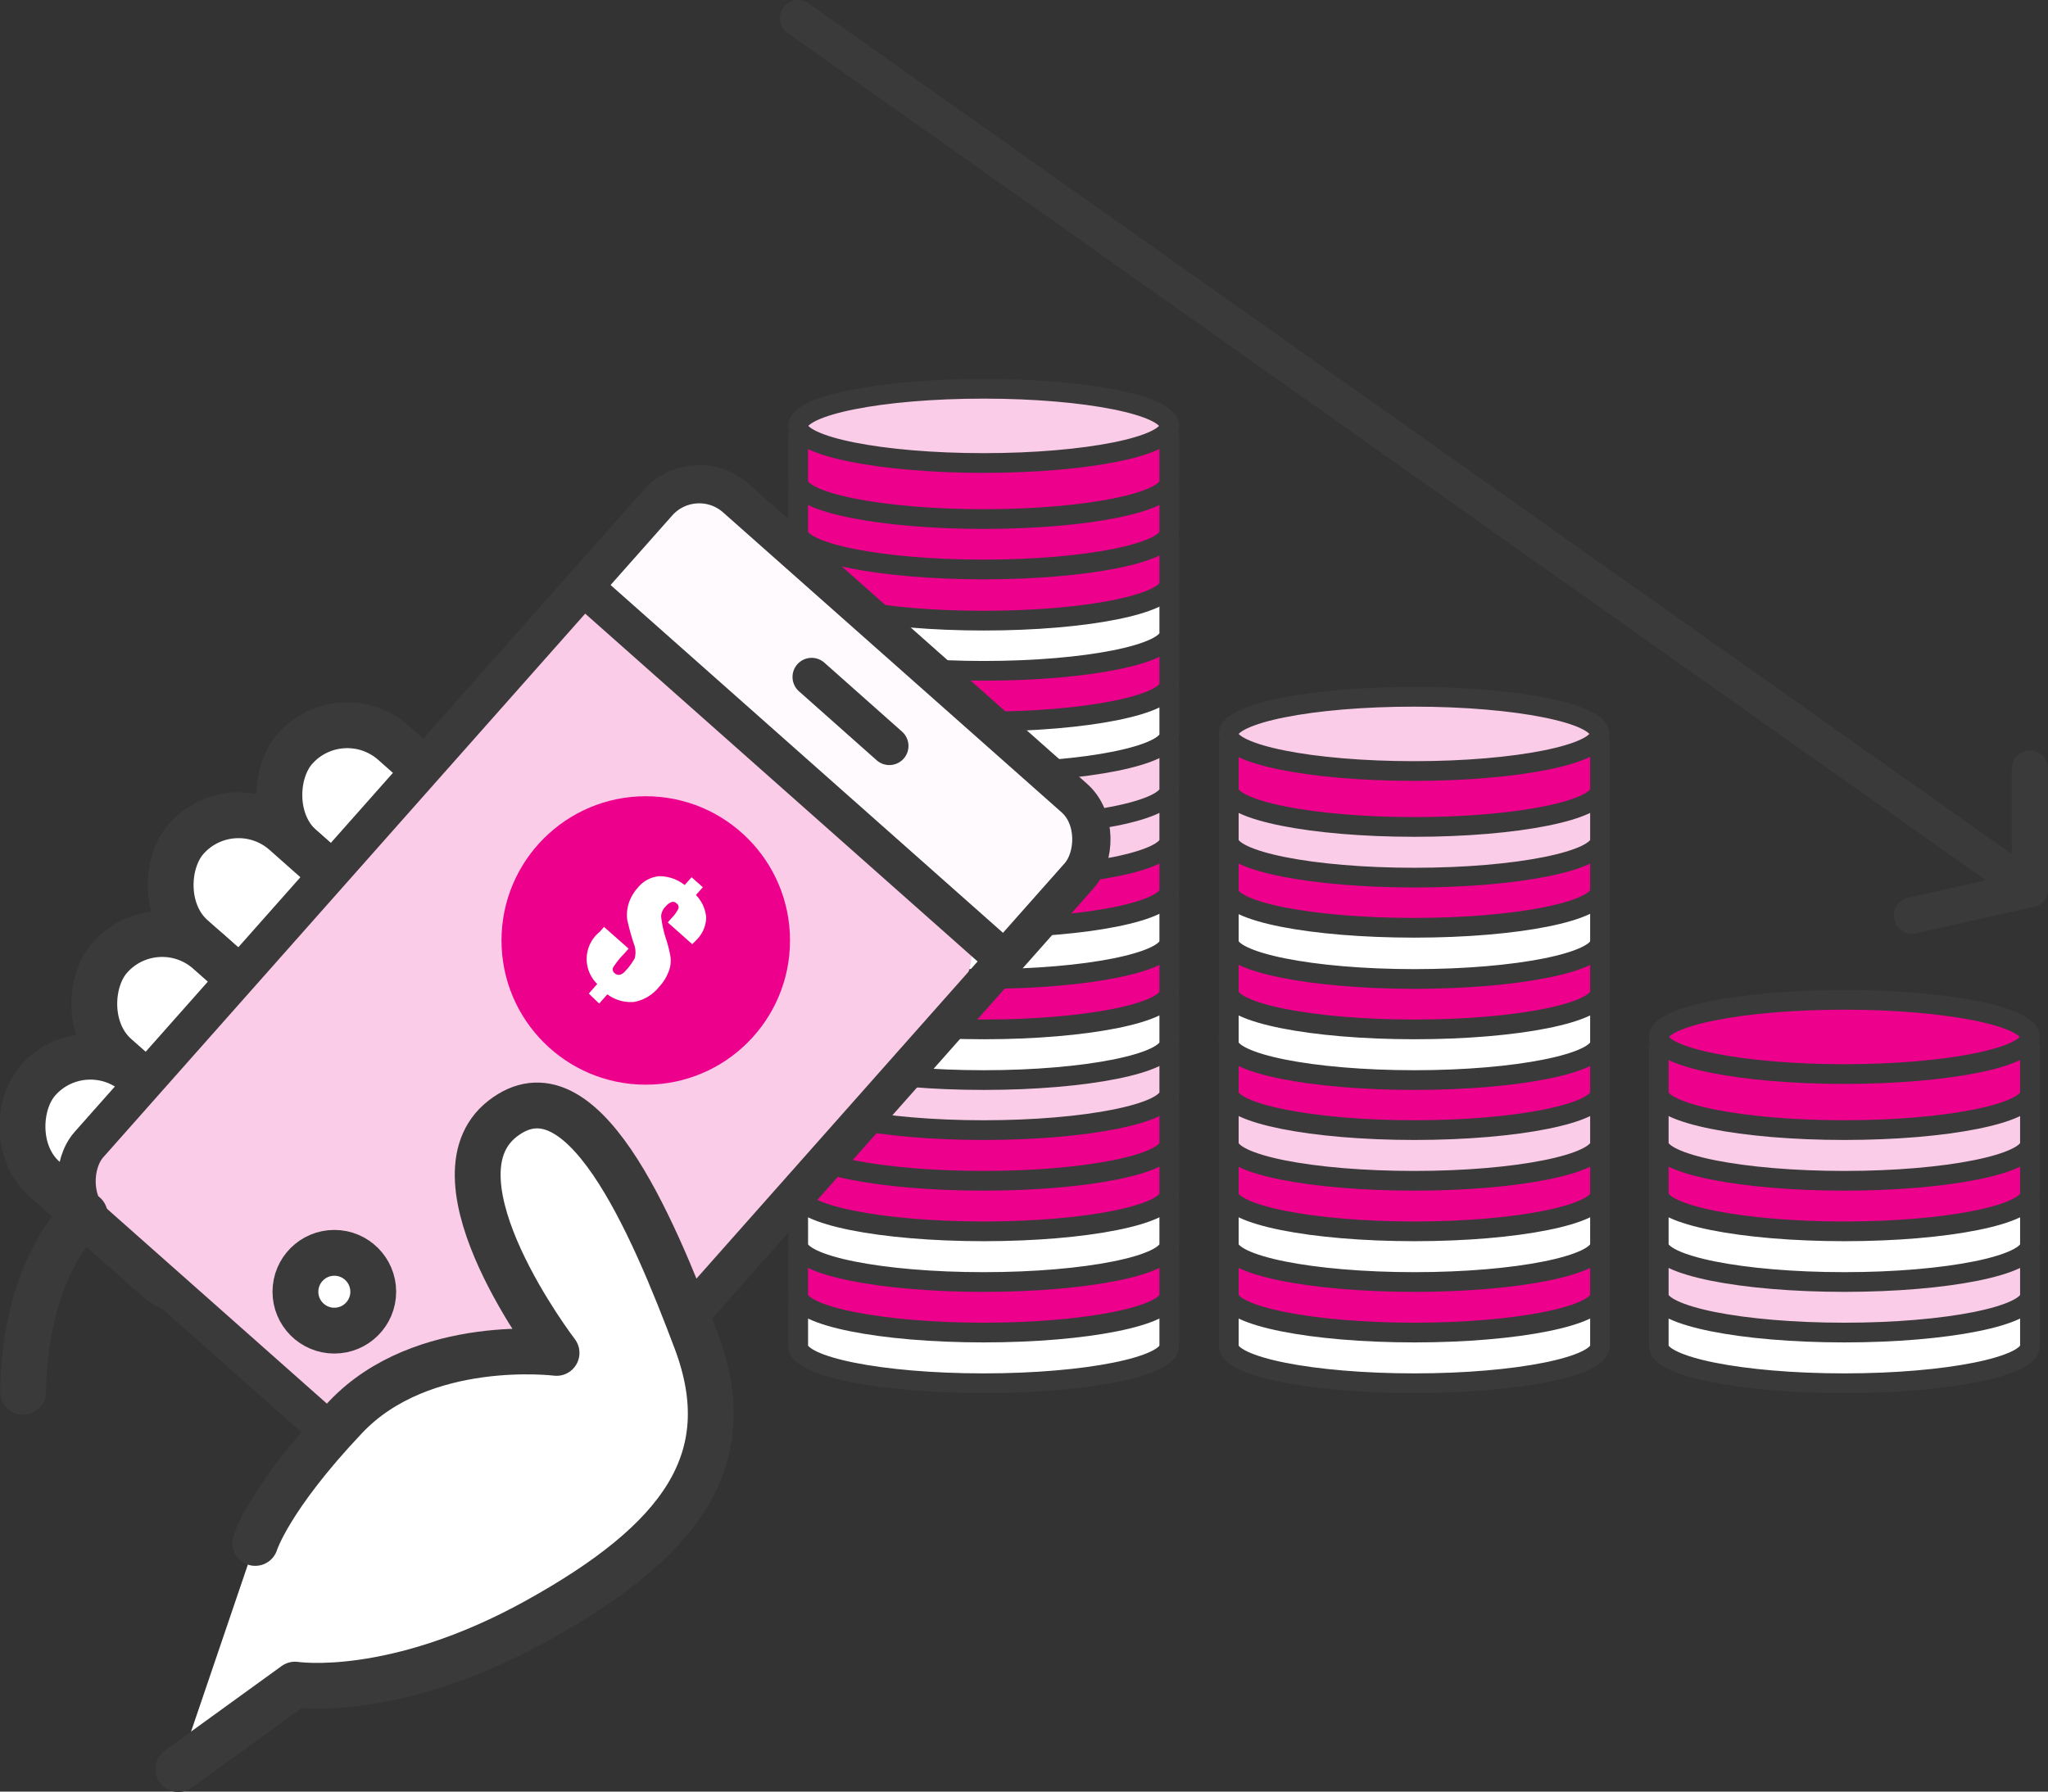
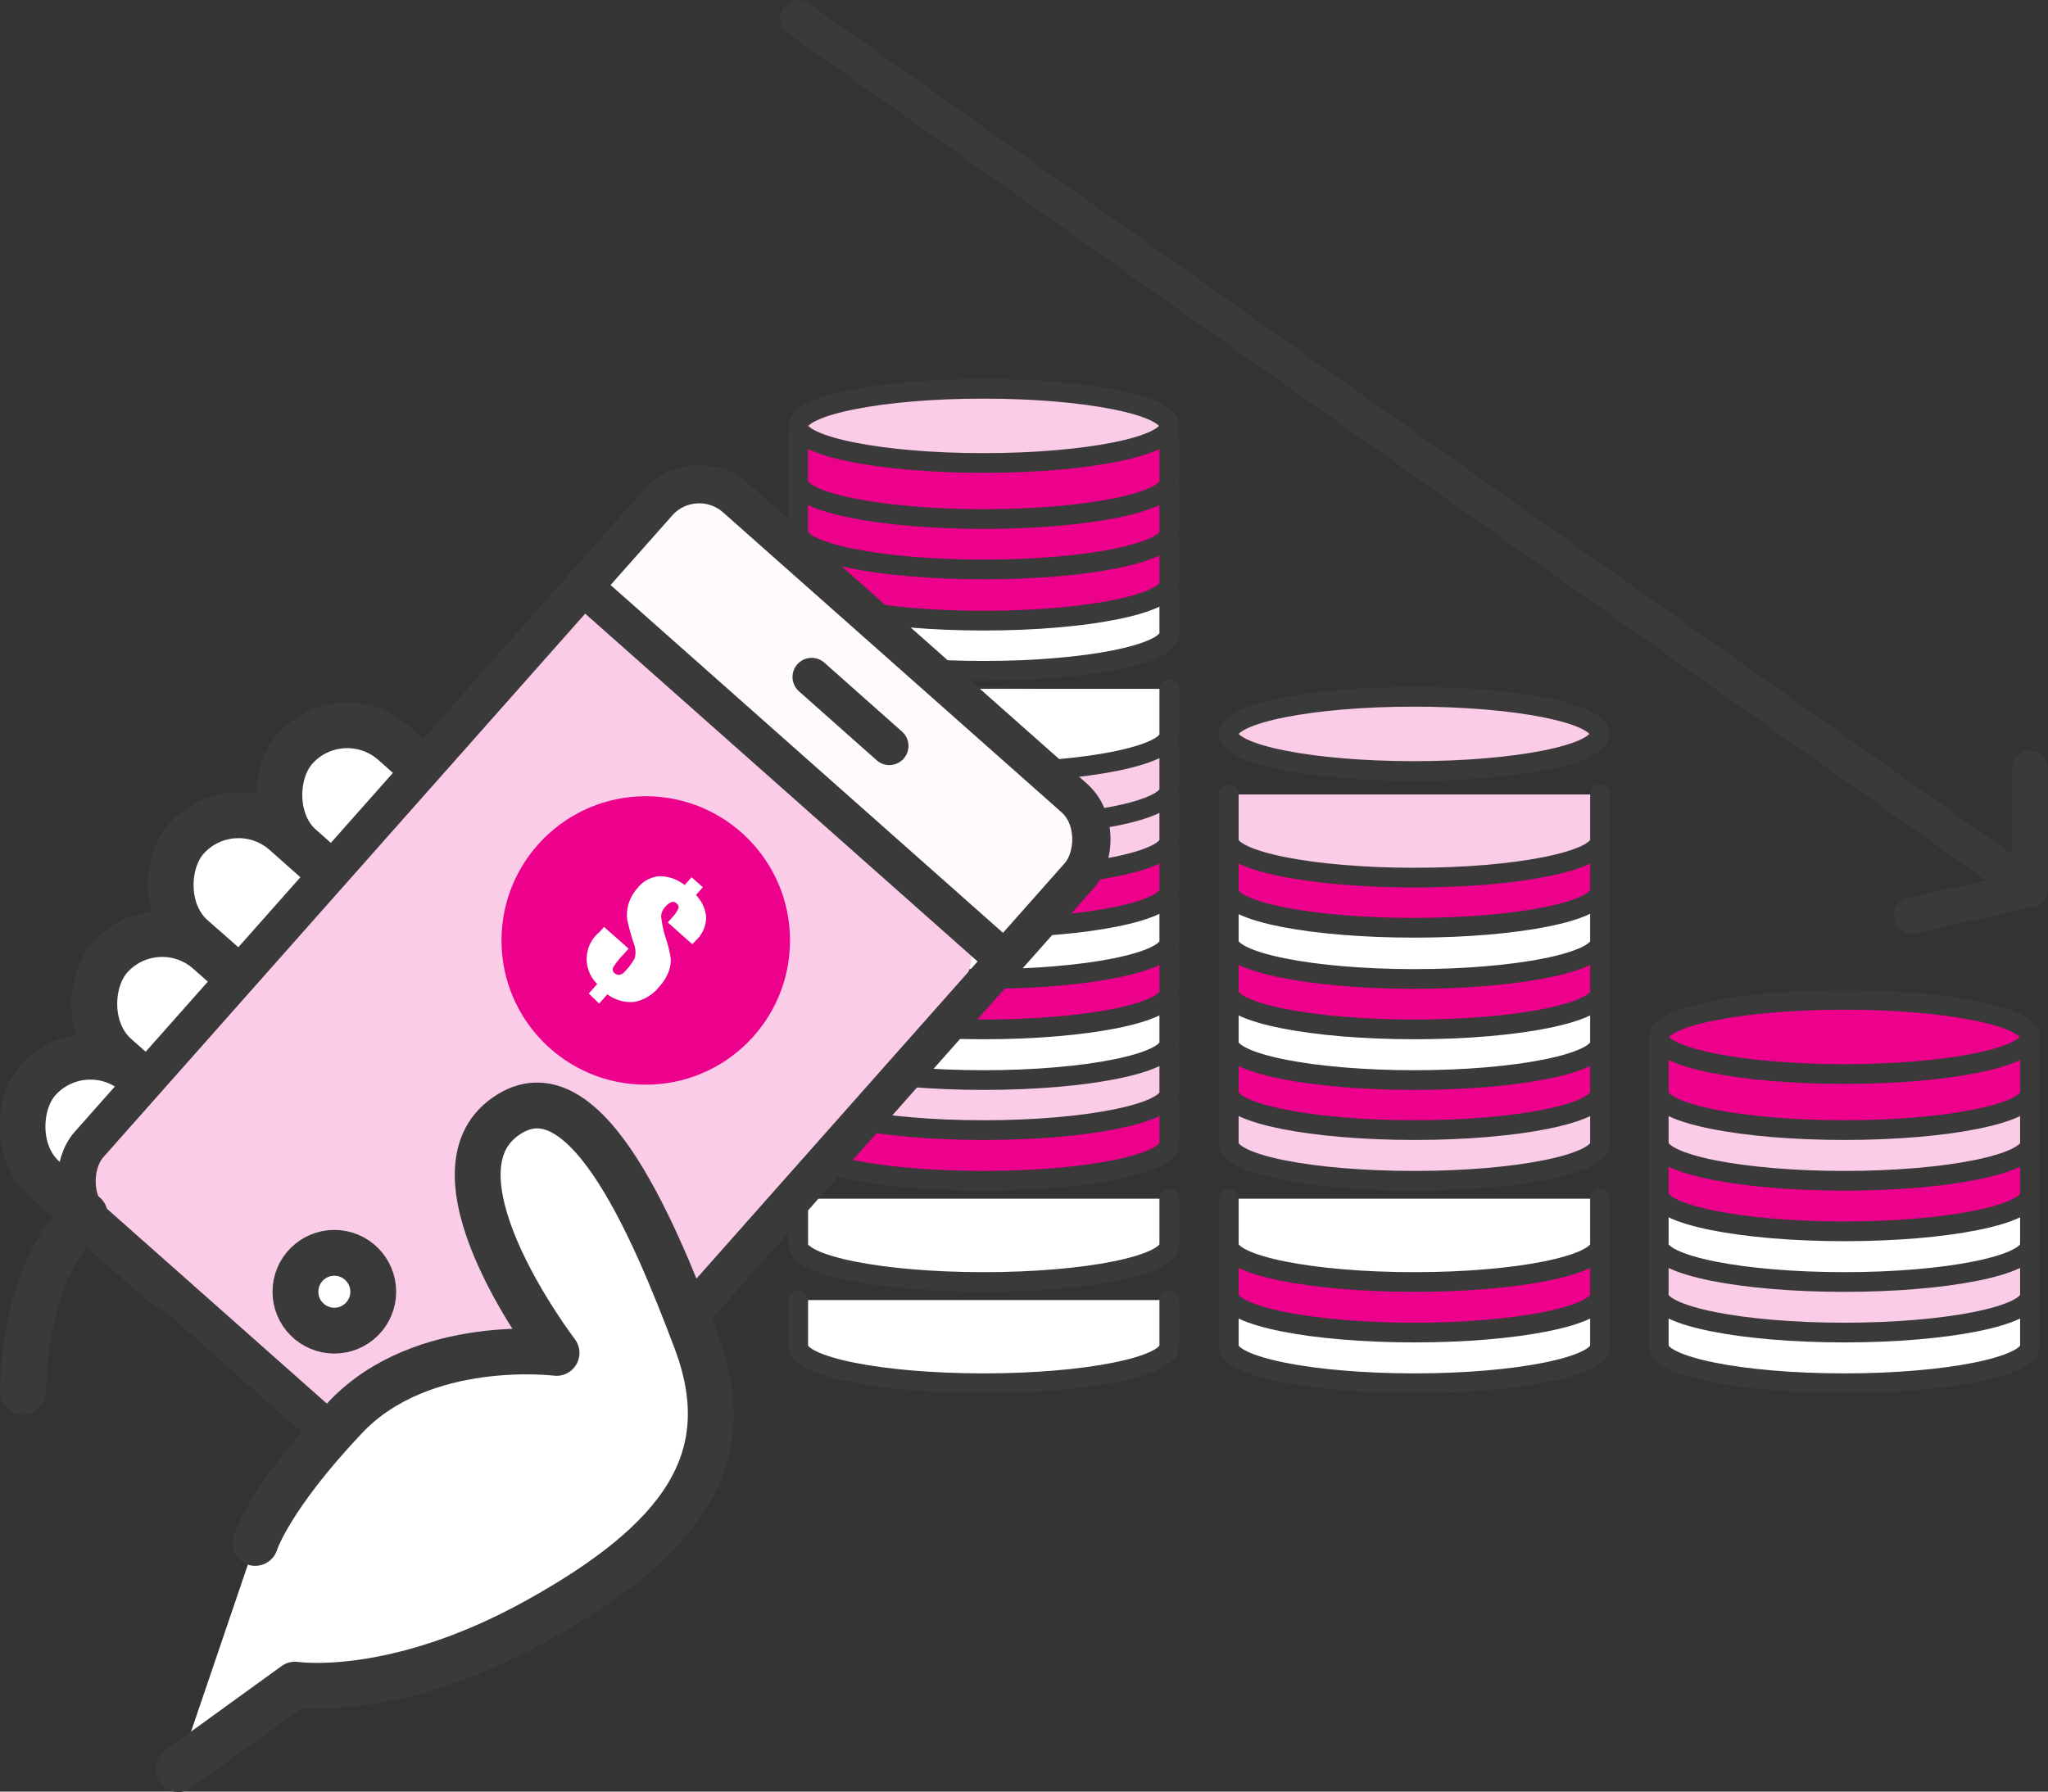
<svg xmlns="http://www.w3.org/2000/svg" id="Layer_1" data-name="Layer 1" viewBox="0 0 160 140">
  <rect x="0" y="0" width="160" height="140" fill="#333333" stroke="none" />
  <defs>
    <style>.cls-1,.cls-10,.cls-5{fill:#fff;}.cls-1,.cls-2,.cls-3,.cls-4,.cls-5,.cls-8{stroke:#3a3a3a;stroke-linecap:round;stroke-linejoin:round;}.cls-1,.cls-2,.cls-3{stroke-width:1.54px;}.cls-2,.cls-6{fill:#fbcce8;}.cls-3,.cls-9{fill:#ec008c;}.cls-4,.cls-8{fill:none;}.cls-4{stroke-width:2.84px;}.cls-5{stroke-width:3.58px;}.cls-7{fill:#fffafe;}.cls-8{stroke-width:2.99px;}</style>
  </defs>
  <path class="cls-1" d="M158.59,101.59v3.6c0,1.6-6.49,2.9-14.5,2.9s-14.5-1.3-14.5-2.9v-3.6" />
  <path class="cls-2" d="M158.59,97.63v3.6c0,1.6-6.49,2.9-14.5,2.9s-14.5-1.3-14.5-2.9v-3.6" />
  <path class="cls-1" d="M158.59,93.67v3.6c0,1.61-6.49,2.91-14.5,2.91s-14.5-1.3-14.5-2.91v-3.6" />
  <path class="cls-3" d="M158.59,89.72v3.6c0,1.6-6.49,2.9-14.5,2.9s-14.5-1.3-14.5-2.9v-3.6" />
  <path class="cls-2" d="M158.59,85.76v3.6c0,1.61-6.49,2.91-14.5,2.91s-14.5-1.3-14.5-2.91v-3.6" />
  <path class="cls-3" d="M158.59,81.81v3.6c0,1.6-6.49,2.9-14.5,2.9s-14.5-1.3-14.5-2.9v-3.6" />
  <ellipse class="cls-3" cx="144.09" cy="81.03" rx="14.5" ry="2.9" />
  <path class="cls-1" d="M125,101.59v3.6c0,1.6-6.49,2.9-14.5,2.9s-14.5-1.3-14.5-2.9v-3.6" />
  <path class="cls-3" d="M125,97.63v3.6c0,1.6-6.49,2.9-14.5,2.9s-14.5-1.3-14.5-2.9v-3.6" />
  <path class="cls-1" d="M125,93.67v3.6c0,1.61-6.49,2.91-14.5,2.91S96,98.88,96,97.27v-3.6" />
-   <path class="cls-3" d="M125,89.72v3.6c0,1.6-6.49,2.9-14.5,2.9S96,94.92,96,93.32v-3.6" />
  <path class="cls-2" d="M125,85.76v3.6c0,1.61-6.49,2.91-14.5,2.91S96,91,96,89.36v-3.6" />
  <path class="cls-3" d="M125,81.81v3.6c0,1.6-6.49,2.9-14.5,2.9S96,87,96,85.41v-3.6" />
  <ellipse class="cls-3" cx="110.47" cy="81.03" rx="14.5" ry="2.9" />
  <path class="cls-1" d="M125,77.9v3.6c0,1.6-6.49,2.9-14.5,2.9S96,83.1,96,81.5V77.9" />
  <path class="cls-3" d="M125,73.94v3.6c0,1.61-6.49,2.9-14.5,2.9S96,79.15,96,77.54v-3.6" />
  <path class="cls-1" d="M125,70v3.6c0,1.6-6.49,2.9-14.5,2.9S96,75.19,96,73.59V70" />
  <path class="cls-3" d="M125,66v3.6c0,1.61-6.49,2.9-14.5,2.9S96,71.24,96,69.63V66" />
  <path class="cls-2" d="M125,62.08v3.6c0,1.6-6.49,2.9-14.5,2.9S96,67.28,96,65.68v-3.6" />
-   <path class="cls-3" d="M125,58.12v3.6c0,1.6-6.49,2.9-14.5,2.9S96,63.32,96,61.72v-3.6" />
  <ellipse class="cls-2" cx="110.47" cy="57.35" rx="14.5" ry="2.9" />
  <path class="cls-1" d="M91.35,101.59v3.6c0,1.6-6.49,2.9-14.5,2.9s-14.49-1.3-14.49-2.9v-3.6" />
-   <path class="cls-3" d="M91.35,97.63v3.6c0,1.6-6.49,2.9-14.5,2.9s-14.49-1.3-14.49-2.9v-3.6" />
  <path class="cls-1" d="M91.35,93.67v3.6c0,1.61-6.49,2.91-14.5,2.91s-14.49-1.3-14.49-2.91v-3.6" />
-   <path class="cls-3" d="M91.35,89.72v3.6c0,1.6-6.49,2.9-14.5,2.9s-14.49-1.3-14.49-2.9v-3.6" />
  <path class="cls-3" d="M91.35,85.76v3.6c0,1.61-6.49,2.91-14.5,2.91S62.36,91,62.36,89.36v-3.6" />
  <path class="cls-2" d="M91.35,81.81v3.6c0,1.6-6.49,2.9-14.5,2.9S62.36,87,62.36,85.41v-3.6" />
  <ellipse class="cls-3" cx="76.85" cy="81.03" rx="14.5" ry="2.9" />
  <path class="cls-1" d="M91.35,77.9v3.6c0,1.6-6.49,2.9-14.5,2.9s-14.49-1.3-14.49-2.9V77.9" />
  <path class="cls-3" d="M91.35,73.94v3.6c0,1.61-6.49,2.9-14.5,2.9s-14.49-1.29-14.49-2.9v-3.6" />
  <path class="cls-1" d="M91.35,70v3.6c0,1.6-6.49,2.9-14.5,2.9s-14.49-1.3-14.49-2.9V70" />
  <path class="cls-3" d="M91.35,66v3.6c0,1.61-6.49,2.9-14.5,2.9s-14.49-1.29-14.49-2.9V66" />
  <path class="cls-2" d="M91.35,62.08v3.6c0,1.6-6.49,2.9-14.5,2.9s-14.49-1.3-14.49-2.9v-3.6" />
  <path class="cls-2" d="M91.35,58.12v3.6c0,1.6-6.49,2.9-14.5,2.9s-14.49-1.3-14.49-2.9v-3.6" />
  <ellipse class="cls-3" cx="76.85" cy="57.35" rx="14.5" ry="2.9" />
  <path class="cls-1" d="M91.35,53.83v3.6c0,1.61-6.49,2.91-14.5,2.91S62.36,59,62.36,57.43v-3.6" />
-   <path class="cls-3" d="M91.35,49.88v3.6c0,1.6-6.49,2.9-14.5,2.9s-14.49-1.3-14.49-2.9v-3.6" />
  <path class="cls-1" d="M91.35,45.92v3.6c0,1.61-6.49,2.9-14.5,2.9s-14.49-1.29-14.49-2.9v-3.6" />
  <path class="cls-3" d="M91.35,42v3.6c0,1.6-6.49,2.9-14.5,2.9s-14.49-1.3-14.49-2.9V42" />
  <path class="cls-3" d="M91.35,38v3.6c0,1.61-6.49,2.9-14.5,2.9s-14.49-1.29-14.49-2.9V38" />
  <path class="cls-3" d="M91.35,34.06v3.6c0,1.6-6.49,2.9-14.5,2.9s-14.49-1.3-14.49-2.9v-3.6" />
  <ellipse class="cls-2" cx="76.85" cy="33.28" rx="14.5" ry="2.9" />
  <polyline class="cls-4" points="158.59 60.06 158.59 69.48 62.35 1.42" />
  <line class="cls-4" x1="149.37" y1="71.54" x2="158.59" y2="69.48" />
  <rect class="cls-5" x="20.21" y="60.55" width="22.58" height="10.9" rx="5.45" transform="translate(51.7 -4.29) rotate(41.55)" />
  <rect class="cls-5" x="11.71" y="67.58" width="22.58" height="10.9" rx="5.45" transform="translate(54.23 3.12) rotate(41.55)" />
  <rect class="cls-5" x="5.75" y="76.86" width="22.58" height="10.9" rx="5.45" transform="translate(58.88 9.41) rotate(41.55)" />
  <rect class="cls-5" x="0.14" y="86.45" width="22.58" height="10.9" rx="5.45" transform="translate(63.83 15.54) rotate(41.55)" />
  <rect class="cls-6" x="19.09" y="52.01" width="43.17" height="62.57" rx="3.81" transform="translate(65.48 -6.02) rotate(41.55)" />
  <rect class="cls-7" x="44.66" y="49.32" width="43.17" height="12.7" rx="2.34" transform="translate(53.59 -29.93) rotate(41.55)" />
  <rect class="cls-8" x="23.64" y="41.12" width="43.96" height="75.64" rx="4.31" transform="translate(63.84 -10.39) rotate(41.55)" />
  <line class="cls-8" x1="45.59" y1="45.84" x2="78.48" y2="75" />
  <line class="cls-8" x1="63.41" y1="52.9" x2="69.48" y2="58.29" />
  <path class="cls-5" d="M6.62,94.92S2,98.61,1.8,108.76" />
  <path class="cls-5" d="M13.93,138.24l9.12-6.6s7.71,1.21,18.91-5,15.94-12.54,12.43-21.87-9-22.13-15.13-17.35,4.22,18.3,4.22,18.3S33,104.4,27,110.74s-7.06,9.83-7.06,9.83" />
  <circle class="cls-5" cx="26.12" cy="100.94" r="3.04" />
  <circle class="cls-9" cx="50.45" cy="73.49" r="11.27" />
  <path class="cls-10" d="M54.08,73.78l-1.91-1.7.28-.32A2.88,2.88,0,0,0,53,71a.36.36,0,0,0-.15-.41.37.37,0,0,0-.38-.1,1,1,0,0,0-.45.33,1.15,1.15,0,0,0-.37.79A8.89,8.89,0,0,0,52,73.27a9.69,9.69,0,0,1,.39,1.55,2.33,2.33,0,0,1-.14,1.07,3.65,3.65,0,0,1-.76,1.23,3.28,3.28,0,0,1-1.92,1.17,3.07,3.07,0,0,1-2.12-.59l-.64.72L46,77.64l.66-.75a2.72,2.72,0,0,1,.2-4.08l.33-.38,1.92,1.7-.42.47a6.44,6.44,0,0,0-.79,1,.37.37,0,0,0,.12.45.47.47,0,0,0,.41.12.85.85,0,0,0,.43-.3,4.56,4.56,0,0,0,.73-1,1.83,1.83,0,0,0-.08-1.15A19.11,19.11,0,0,1,49,71.86a3.05,3.05,0,0,1,.1-1.21,3.33,3.33,0,0,1,.72-1.27,2.42,2.42,0,0,1,1.67-.91,3.18,3.18,0,0,1,2,.69l.54-.61.88.78-.54.61a2.82,2.82,0,0,1,.8,1.77,2.53,2.53,0,0,1-.74,1.72C54.35,73.51,54.24,73.63,54.08,73.78Z" />
</svg>